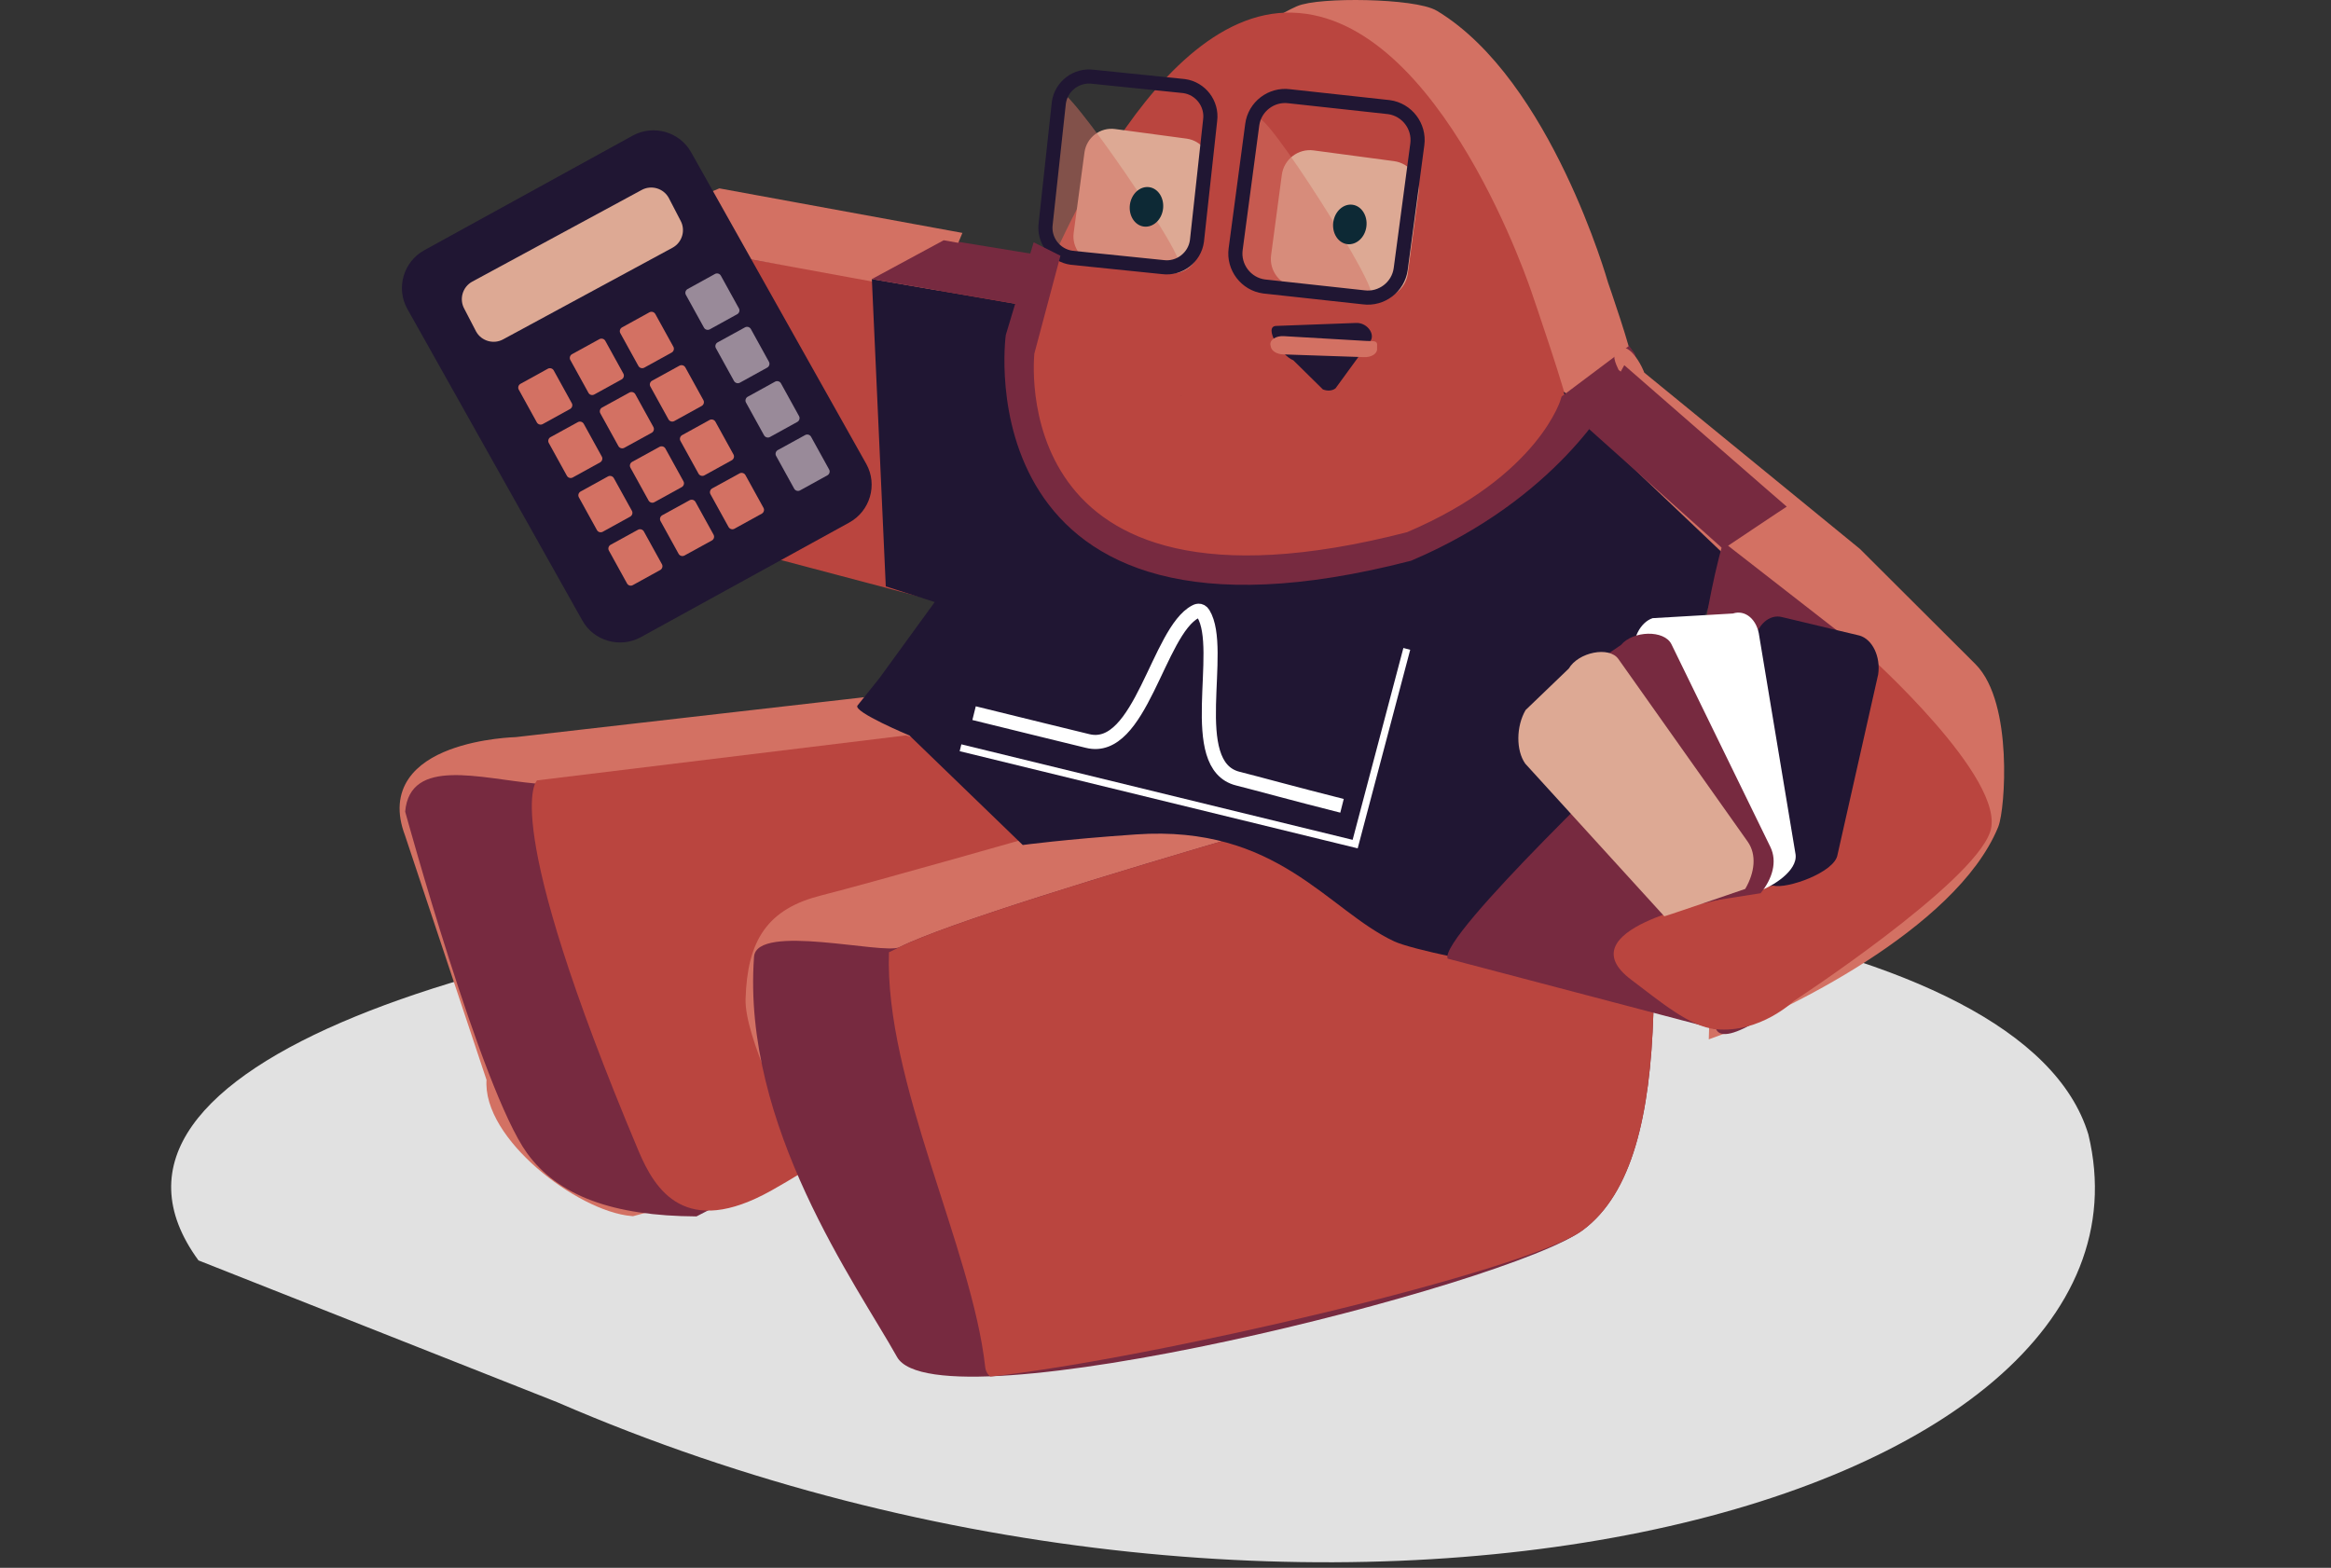
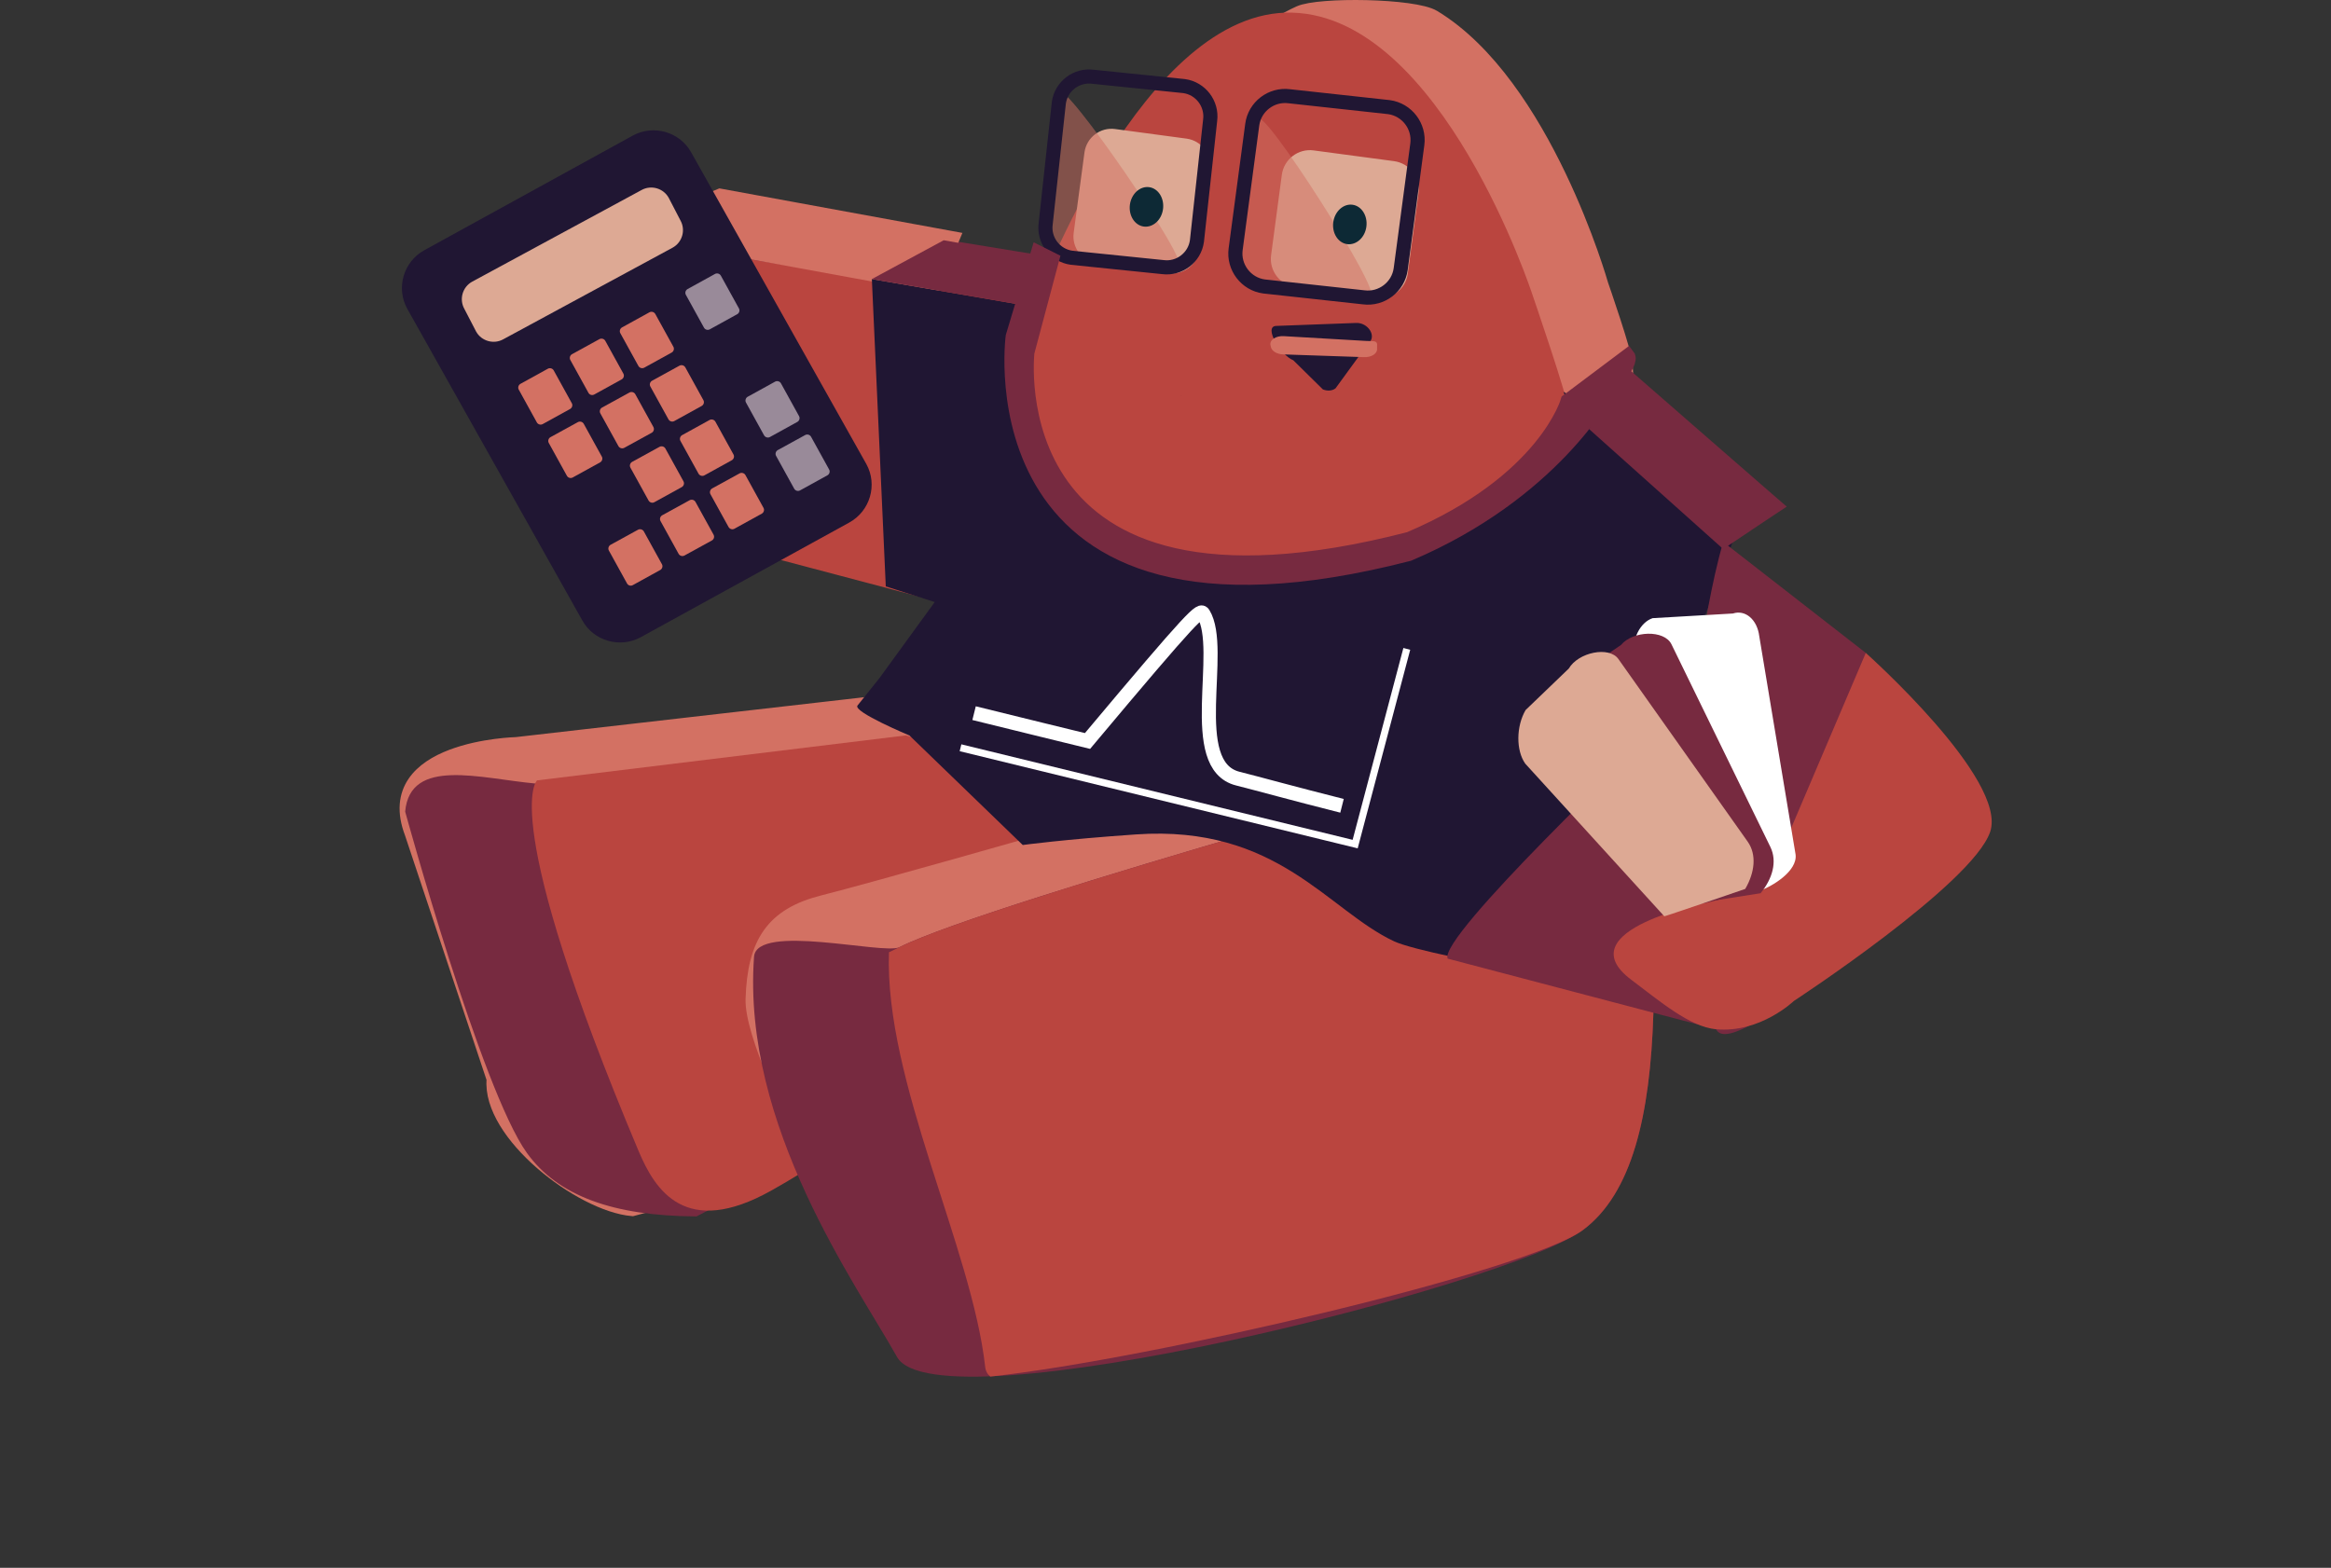
<svg xmlns="http://www.w3.org/2000/svg" width="330" height="222" viewBox="0 0 330 222" fill="none">
  <rect x="0" y="0" width="330" height="222" fill="#333333" stroke="none" />
  <g clip-path="url(#clip0)">
-     <path d="M295.65 160.63C308.45 213.75 186.31 245.09 78.86 198.54L28.1 178.47C-12.37 123.13 277.55 100.95 295.65 160.63Z" fill="#E1E1E1" />
    <path d="M90.46 65.58L174.82 87.89C181.18 88.93 187.24 84.61 188.29 78.28L192.11 55.27C193.16 48.94 188.82 42.92 182.46 41.88L91.9 27.09C85.54 26.05 79.48 30.37 78.43 36.7C78.44 36.7 84.1 64.55 90.46 65.58Z" fill="#772A40" />
    <path d="M89.52 171.2L167.32 150.37C174.59 150.98 172.54 170.85 173.27 163.09L176.95 124.12C177.68 116.36 148.75 98.15 141.47 97.54L73.1 105.37C73.1 105.37 53.66 105.81 58.28 117.96L69.89 152.79C69.16 160.53 82.24 170.58 89.52 171.2Z" fill="#D37163" stroke="#D37163" stroke-width="2" stroke-miterlimit="10" />
    <path d="M226.69 40.29C226.69 40.29 218.66 11.91 202.95 2.41C200.21 0.75 186.74 0.56 183.96 1.82C167 9.51 155.44 38.2 155.44 38.2C155.44 38.2 151.29 48.15 151.35 49.27C151.24 49.88 151.16 50.51 151.14 51.14L154.7 71.74C154.49 78.66 159.35 99.6 166.31 99.8L225.88 103.39C232.83 103.59 232.78 112.99 233 106.07L230.2 53.46C230.22 52.82 230.17 52.19 230.1 51.58C230.23 50.46 226.69 40.29 226.69 40.29Z" fill="#D37163" stroke="#D37163" stroke-width="2" stroke-miterlimit="10" />
    <path d="M79.549 71.1L163.91 93.41C170.27 94.45 176.33 90.13 177.38 83.8L181.2 60.79C182.25 54.46 177.91 48.44 171.55 47.4L80.99 32.6C74.629 31.56 68.57 35.88 67.519 42.21C67.529 42.21 73.189 70.05 79.549 71.1Z" fill="#BA453F" />
    <path d="M134.85 33.74L132.08 40.42L89.95 32.71L101.95 27.71L134.85 33.74Z" fill="#D37163" stroke="#D37163" stroke-width="2" stroke-miterlimit="10" />
    <path d="M98.6 172.24L162.66 139.22C170.46 139.92 183.22 177.73 183.91 169.97L187.39 130.97C188.08 123.21 155.07 104.42 147.27 103.72L75.86 110.95C68.06 110.25 58.05 107.16 57.36 114.92C57.36 114.92 68.14 154.28 74.59 163.25C78.98 169.34 86.79 172.18 98.6 172.24Z" fill="#772A40" />
    <path d="M76.029 110.5C76.029 110.5 70.359 115.33 90.4 162.97C92.73 168.5 97.019 175.41 109.23 168.56C131.73 155.94 177.82 118.68 177.82 118.68L128.25 104.13L76.029 110.5Z" fill="#BA453F" />
    <path d="M90.74 90.21L120.23 73.99C123.18 72.37 124.27 68.64 122.65 65.71L97.86 21.59C96.24 18.66 92.5 17.59 89.56 19.21L60.07 35.43C57.12 37.05 56.03 40.78 57.65 43.71L82.43 87.84C84.05 90.77 87.79 91.84 90.74 90.21Z" fill="#201633" />
    <path d="M71.25 48.04L95.22 35.07C96.59 34.32 97.09 32.59 96.34 31.23L94.67 28.01C93.92 26.65 92.18 26.15 90.82 26.91L66.85 39.88C65.48 40.63 64.98 42.36 65.73 43.72L67.4 46.94C68.15 48.3 69.89 48.8 71.25 48.04Z" fill="#DDA994" />
    <path d="M91.21 52.06L95.09 49.92C95.38 49.76 95.49 49.38 95.33 49.1L92.77 44.46C92.61 44.17 92.23 44.06 91.94 44.22L88.06 46.36C87.77 46.52 87.66 46.9 87.82 47.18L90.38 51.82C90.54 52.11 90.91 52.22 91.21 52.06Z" fill="#D37163" />
    <path d="M84.13 55.86L88.01 53.72C88.3 53.56 88.41 53.18 88.25 52.9L85.69 48.26C85.53 47.97 85.15 47.86 84.86 48.02L80.98 50.15C80.69 50.31 80.58 50.69 80.74 50.97L83.3 55.61C83.46 55.92 83.83 56.02 84.13 55.86Z" fill="#D37163" />
    <path d="M76.83 60.05L80.71 57.91C81 57.75 81.11 57.37 80.95 57.09L78.39 52.45C78.23 52.16 77.85 52.05 77.56 52.21L73.68 54.35C73.39 54.51 73.28 54.89 73.44 55.17L76 59.81C76.16 60.1 76.53 60.21 76.83 60.05Z" fill="#D37163" />
    <path d="M95.46 59.62L99.34 57.48C99.63 57.32 99.74 56.94 99.58 56.66L97.02 52.02C96.86 51.73 96.48 51.62 96.19 51.78L92.31 53.91C92.02 54.07 91.91 54.45 92.07 54.73L94.63 59.37C94.79 59.67 95.17 59.78 95.46 59.62Z" fill="#D37163" />
    <path d="M92.5 60.46L89.94 55.82C89.78 55.53 89.4 55.42 89.11 55.58L85.23 57.71C84.94 57.87 84.83 58.25 84.99 58.53L87.55 63.17C87.71 63.46 88.08 63.57 88.38 63.41L92.26 61.28C92.55 61.13 92.66 60.75 92.5 60.46Z" fill="#D37163" />
    <path d="M81.08 67.61L84.96 65.47C85.25 65.31 85.36 64.93 85.2 64.65L82.64 60.01C82.48 59.72 82.1 59.61 81.81 59.77L77.93 61.9C77.64 62.06 77.53 62.44 77.69 62.72L80.25 67.36C80.41 67.66 80.78 67.77 81.08 67.61Z" fill="#D37163" />
    <path d="M99.719 67.31L103.6 65.17C103.89 65.01 103.999 64.63 103.839 64.35L101.28 59.71C101.12 59.42 100.74 59.31 100.45 59.47L96.57 61.61C96.279 61.77 96.169 62.15 96.329 62.43L98.889 67.07C99.049 67.36 99.43 67.47 99.719 67.31Z" fill="#D37163" />
    <path d="M92.639 71.11L96.519 68.97C96.809 68.81 96.919 68.43 96.759 68.15L94.199 63.51C94.039 63.22 93.659 63.11 93.369 63.27L89.489 65.4C89.199 65.56 89.089 65.94 89.249 66.22L91.809 70.86C91.969 71.16 92.349 71.27 92.639 71.11Z" fill="#D37163" />
-     <path d="M85.34 75.29L89.22 73.15C89.51 72.99 89.62 72.61 89.46 72.33L86.9 67.7C86.74 67.41 86.36 67.3 86.07 67.46L82.19 69.6C81.9 69.76 81.79 70.14 81.95 70.42L84.51 75.06C84.67 75.35 85.04 75.46 85.34 75.29Z" fill="#D37163" />
    <path d="M103.97 74.87L107.85 72.73C108.14 72.57 108.249 72.19 108.089 71.91L105.53 67.27C105.37 66.98 104.99 66.87 104.7 67.03L100.82 69.16C100.53 69.32 100.42 69.7 100.58 69.98L103.14 74.62C103.31 74.92 103.68 75.03 103.97 74.87Z" fill="#D37163" />
    <path d="M101.02 75.71L98.46 71.07C98.3 70.78 97.92 70.67 97.63 70.83L93.75 72.96C93.46 73.12 93.35 73.5 93.51 73.78L96.07 78.42C96.23 78.71 96.6 78.82 96.9 78.66L100.78 76.53C101.07 76.37 101.18 76 101.02 75.71Z" fill="#D37163" />
    <path d="M89.59 82.85L93.47 80.71C93.76 80.55 93.87 80.17 93.71 79.89L91.15 75.25C90.99 74.96 90.61 74.85 90.32 75.01L86.44 77.14C86.15 77.3 86.04 77.68 86.2 77.96L88.76 82.6C88.92 82.91 89.3 83.02 89.59 82.85Z" fill="#D37163" />
    <path d="M100.49 46.63L104.37 44.49C104.66 44.33 104.77 43.95 104.61 43.67L102.05 39.03C101.89 38.74 101.51 38.63 101.22 38.79L97.34 40.93C97.05 41.09 96.94 41.47 97.1 41.75L99.66 46.39C99.82 46.69 100.2 46.79 100.49 46.63Z" fill="#998A99" />
-     <path d="M104.74 54.19L108.62 52.05C108.91 51.89 109.02 51.51 108.86 51.23L106.3 46.59C106.14 46.3 105.76 46.19 105.47 46.35L101.59 48.48C101.3 48.64 101.19 49.02 101.35 49.3L103.91 53.94C104.08 54.24 104.45 54.35 104.74 54.19Z" fill="#998A99" />
    <path d="M109 61.88L112.88 59.74C113.17 59.58 113.28 59.2 113.12 58.92L110.56 54.28C110.4 53.99 110.02 53.88 109.73 54.04L105.85 56.18C105.56 56.34 105.45 56.72 105.61 57L108.17 61.64C108.34 61.93 108.71 62.04 109 61.88Z" fill="#998A99" />
    <path d="M113.26 69.44L117.14 67.3C117.43 67.14 117.54 66.76 117.38 66.48L114.82 61.84C114.66 61.55 114.28 61.44 113.99 61.6L110.11 63.73C109.82 63.89 109.71 64.27 109.87 64.55L112.43 69.19C112.59 69.49 112.97 69.6 113.26 69.44Z" fill="#998A99" />
    <path d="M148.81 118.78L216.93 115.9C224.76 115.86 229.28 132.64 229.34 140.43L229.53 151.61C229.59 159.41 229.21 171.31 204.77 178.96L139.95 193.53C132.12 193.57 116.59 172.79 122.36 179.97C128.14 187.15 106.26 150.94 106.55 141.46C106.8 133.46 109.44 129.54 116.5 127.76C123.56 125.98 148.81 118.78 148.81 118.78Z" fill="#D37163" stroke="#D37163" stroke-width="2" stroke-miterlimit="10" />
    <path d="M142.5 54.96C142.52 54.34 142.6 53.74 142.7 53.15C142.64 52.06 146.66 42.42 146.66 42.42C146.66 42.42 161.8 1.17 182.96 1.79C204.12 2.4 216.95 41.74 216.95 41.74C216.95 41.74 222.08 56.65 221.95 57.74C224.88 59.12 215.95 66.68 215.93 67.3L169.2 98.55C169 105.24 142.5 54.96 142.5 54.96Z" fill="#BA453F" />
    <path d="M233.11 110.4L219.24 105.97C219.24 105.97 140.53 127.53 127.32 134.12C125.12 135.22 107.1 130.65 106.75 135.48C105 159.44 121.31 181.96 126.99 192.14C132.68 202.32 213.65 181.98 224.11 174.16C231.06 168.96 233.62 157.96 234.07 143.46C234.61 126.46 233.11 110.4 233.11 110.4Z" fill="#772A40" />
    <path d="M234.1 128.57C233.78 127.84 233.58 127.43 233.58 127.43L174 118.81C153.95 124.7 133.49 131.04 127.32 134.12C126.9 134.33 126.4 134.56 125.85 134.84C125.21 153.07 137.61 176.77 139.47 193.53C139.54 194.15 139.8 194.6 140.2 194.92C163.1 192.42 216.34 179.97 224.11 174.16C231.06 168.96 233.62 157.96 234.07 143.46C234.25 138.26 234.22 133.15 234.1 128.57Z" fill="#BA453F" />
    <path d="M221.31 55.46C221.31 55.46 224.96 59.74 203.69 74.92C190.79 83.9 166.96 81.55 157.62 76.48C141.77 67.89 146.08 43.42 146.08 43.42L123.43 39.52L125.4 83.03L132.33 85.25L124.51 96.01L121.39 99.91C120.75 100.8 128.75 104.14 128.75 104.14L144.79 119.65C144.79 119.65 150.68 118.85 160.84 118.15C180.89 116.77 187.96 128.9 197.39 133.3C199.9 134.47 211.01 136.69 213.29 136.8C231.39 137.67 227.53 129.24 227.53 129.24L227.19 108.22L232.83 109.99L247.53 70.77L221.31 55.46Z" fill="#201633" />
    <path d="M148.85 36.74L146.08 43.42L123.42 39.52L133.6 34.02L148.85 36.74Z" fill="#772A40" />
    <path d="M199.16 91.88L191.85 119.52L135.98 105.88" stroke="white" stroke-miterlimit="10" />
-     <path d="M137.9 100.98C144.84 102.71 151.26 104.25 153.96 104.92C161.48 106.8 163.95 89.37 169.23 86.62C169.36 86.55 169.94 86.22 170.36 86.9C173.47 91.99 167.73 108.37 175.24 110.25C177.95 110.93 183.05 112.35 189.99 114.1" stroke="white" stroke-width="2" stroke-miterlimit="10" />
+     <path d="M137.9 100.98C144.84 102.71 151.26 104.25 153.96 104.92C169.36 86.55 169.94 86.22 170.36 86.9C173.47 91.99 167.73 108.37 175.24 110.25C177.95 110.93 183.05 112.35 189.99 114.1" stroke="white" stroke-width="2" stroke-miterlimit="10" />
    <path d="M183.54 39.67L194.92 41.19C196.56 41.42 198.09 40.25 198.31 38.6L199.83 27.21C200.06 25.57 198.89 24.04 197.23 23.81L185.85 22.29C184.21 22.06 182.68 23.23 182.46 24.88L180.94 36.27C180.72 37.92 181.89 39.44 183.54 39.67Z" fill="#DDA994" stroke="#DDA994" stroke-width="2" stroke-miterlimit="10" />
    <path d="M155.45 36.33L165.57 37.69C167.12 37.9 168.57 36.8 168.78 35.23L170.3 23.83C170.51 22.27 169.41 20.83 167.85 20.62L157.73 19.26C156.18 19.05 154.73 20.15 154.52 21.72L152.99 33.12C152.79 34.67 153.9 36.12 155.45 36.33Z" fill="#DDA994" stroke="#DDA994" stroke-width="2" stroke-miterlimit="10" />
    <path opacity="0.5" d="M178.13 16.97L175.78 34.61C175.44 37.17 176.93 39.48 179.07 39.78L193.95 41.78C196.12 42.07 178.47 14.43 178.13 16.97Z" fill="#D37163" />
    <path opacity="0.5" d="M150.03 13.19L148.23 30.77C147.97 33.32 149.59 35.71 151.81 36.09L166.75 37.5C168.99 37.87 150.29 10.64 150.03 13.19Z" fill="#D37163" />
    <path d="M178.94 40.56L193.04 42.1C195.59 42.44 197.96 40.63 198.3 38.08L200.65 20.44C200.99 17.88 199.18 15.52 196.64 15.17L182.54 13.63C179.99 13.29 177.62 15.1 177.28 17.65L174.93 35.29C174.59 37.85 176.41 40.22 178.94 40.56Z" stroke="#201633" stroke-width="2" stroke-miterlimit="10" />
    <path d="M151.72 36.5L164.62 37.82C166.96 38.13 169.13 36.47 169.45 34.13L171.32 17.03C171.63 14.69 169.97 12.51 167.63 12.19L154.73 10.87C152.39 10.56 150.22 12.22 149.9 14.56L148.04 31.66C147.71 34.01 149.37 36.18 151.72 36.5Z" stroke="#201633" stroke-width="2" stroke-miterlimit="10" />
    <path d="M164.65 29.6C164.85 28.06 163.97 26.67 162.68 26.5C161.39 26.33 160.17 27.44 159.96 28.98C159.76 30.52 160.64 31.91 161.93 32.08C163.23 32.25 164.45 31.14 164.65 29.6Z" fill="#0D2935" />
    <path d="M193.44 32.09C193.64 30.55 192.76 29.16 191.47 28.99C190.18 28.82 188.96 29.93 188.75 31.47C188.55 33.01 189.43 34.4 190.72 34.57C192.02 34.73 193.24 33.63 193.44 32.09Z" fill="#0D2935" />
    <path d="M227.4 133.24L233.79 127.08L232.6 110.39L227.18 108.22L227.4 133.24Z" fill="#8EB76E" />
    <path d="M167.2 56.01L167.28 56C167.22 55.99 167.19 55.99 167.2 56.01Z" fill="#201633" />
    <path d="M191.95 45.73L180.64 46.15C178.85 46.25 181.3 50.31 183.1 51.02L187.28 55.14C187.93 55.4 188.62 55.34 189.07 54.99L193.74 48.58C194.95 47.65 193.69 45.63 191.95 45.73Z" fill="#201633" />
    <path d="M221.95 56.74C221.95 56.74 218.78 68.13 199.51 76.31C140.57 91.52 145.45 49.87 145.45 49.87L148.95 36.74L146.95 35.74L143.37 47.65C143.37 47.65 137.1 94.54 199.44 78.45C219.82 69.8 227.3 55.64 227.3 55.64C227.3 55.64 231.29 51.42 230.45 50.36L221.95 56.74Z" fill="#772A40" stroke="#772A40" stroke-width="2" stroke-miterlimit="10" />
-     <path d="M242.95 145.74C251.77 142.61 276.19 130.76 281.95 116.74C282.86 114.52 283.95 99.74 278.95 94.74C273.95 89.74 262.63 78.46 262.63 78.46L229.95 51.74C227.41 46.38 237.56 56.32 228.95 62.74L249.28 82.07C244.54 86.94 242.95 145.74 242.95 145.74Z" fill="#D37163" stroke="#D37163" stroke-width="2" stroke-miterlimit="10" />
    <path d="M204.95 135.74L242.95 145.74C245.49 151.09 274.65 123.14 274.65 123.14C279.39 118.29 266.67 97.79 264.14 92.45L243.96 76.74C242.28 82.37 241.04 90.58 241.04 90.58L233.37 104.47C233.37 104.48 203.53 132.74 204.95 135.74Z" fill="#772A40" />
    <path d="M241.95 127.74C241.95 127.74 221.48 131.64 230.95 138.74C234.95 141.74 239.2 145.4 242.95 145.74C249.2 146.31 253.95 141.74 253.95 141.74C253.95 141.74 279.24 125.2 281.75 117.78C284.26 110.37 264.14 92.45 264.14 92.45L249.96 125.74L241.95 127.74Z" fill="#BA453F" />
    <path d="M252.95 71.74C252.95 71.71 243.95 77.74 243.95 77.74L224.95 60.74L229.95 51.71C229.95 51.71 252.95 71.77 252.95 71.74Z" fill="#772A40" />
-     <path d="M247.46 125.82L251.07 125.4C252.91 125.91 259.76 123.55 260.14 121.02L265.89 95.51C266.27 92.99 265.08 90.51 263.24 89.99L252.33 87.39C250.49 86.88 248.68 88.52 248.31 91.04L243.81 124.94C243.42 127.47 245.62 125.31 247.46 125.82Z" fill="#201633" />
    <path d="M239.48 127.3L249.12 126.12C250.88 125.53 254.5 123.34 254.2 120.99L249.06 90.08C248.77 87.73 247.09 86.29 245.33 86.87L233.96 87.53C232.2 88.12 230.99 90.51 231.29 92.86L235.75 124.09C236.04 126.44 237.72 127.89 239.48 127.3Z" fill="white" />
    <path d="M249.24 126.48C250.93 124.44 251.64 121.99 250.63 119.92L236.63 91.23C235.62 89.15 231.17 89.29 229.48 91.33L222.54 96.04C220.85 98.08 220.29 101.45 221.3 103.52L237.33 128.28C237.1 128.4 249.24 126.48 249.24 126.48Z" fill="#772A40" />
    <path d="M247.07 125.87C248.42 123.56 248.73 121.02 247.41 119.16L229.12 93.32C227.8 91.45 223.44 92.36 222.09 94.67L215.98 100.54C214.63 102.85 214.61 106.27 215.93 108.13L235.61 129.74C235.4 129.88 247.07 125.87 247.07 125.87Z" fill="#DDA994" />
    <path d="M179.86 48.87L179.92 49.14C180.04 49.7 180.75 50.14 181.62 50.18L193.09 50.57C194.14 50.62 195.01 50.07 194.95 49.39L194.96 48.74C194.91 48.16 194.21 48.34 193.32 48.27L181.79 47.6C180.65 47.51 179.71 48.13 179.86 48.87Z" fill="#D37163" />
  </g>
  <defs>
    <clipPath id="clip0">
      <rect width="329.24" height="221.22" fill="white" />
    </clipPath>
  </defs>
</svg>